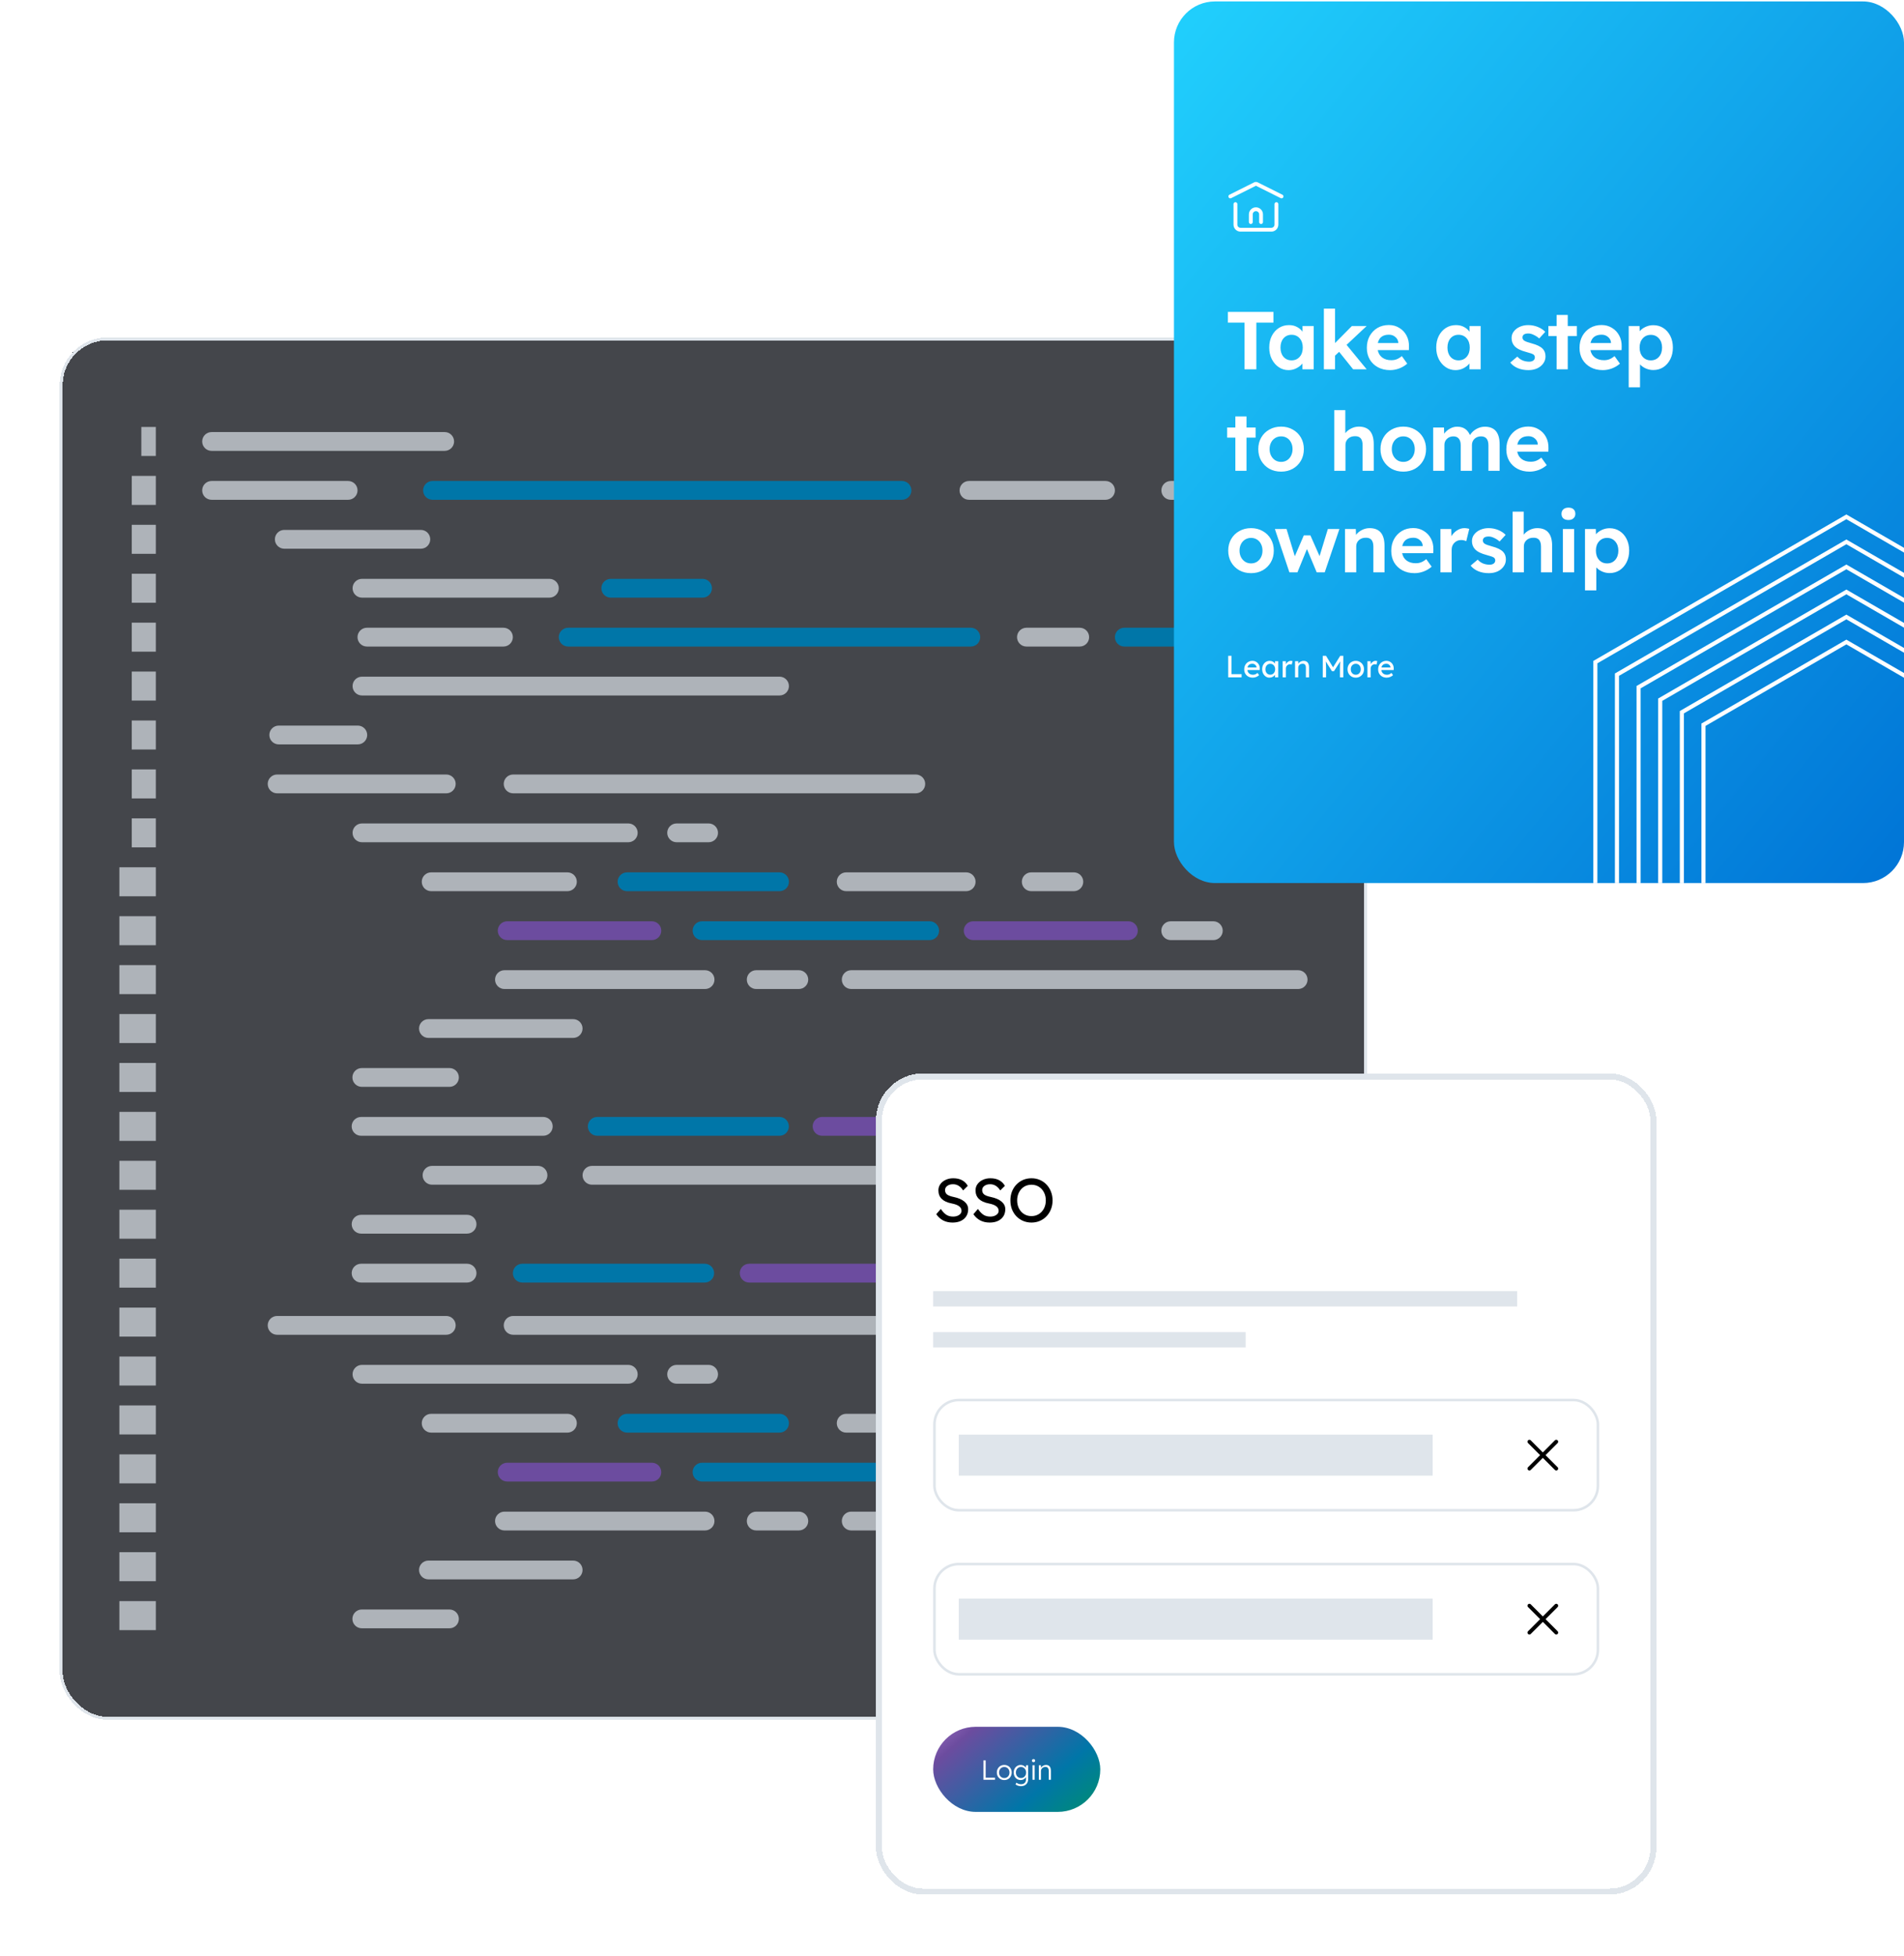
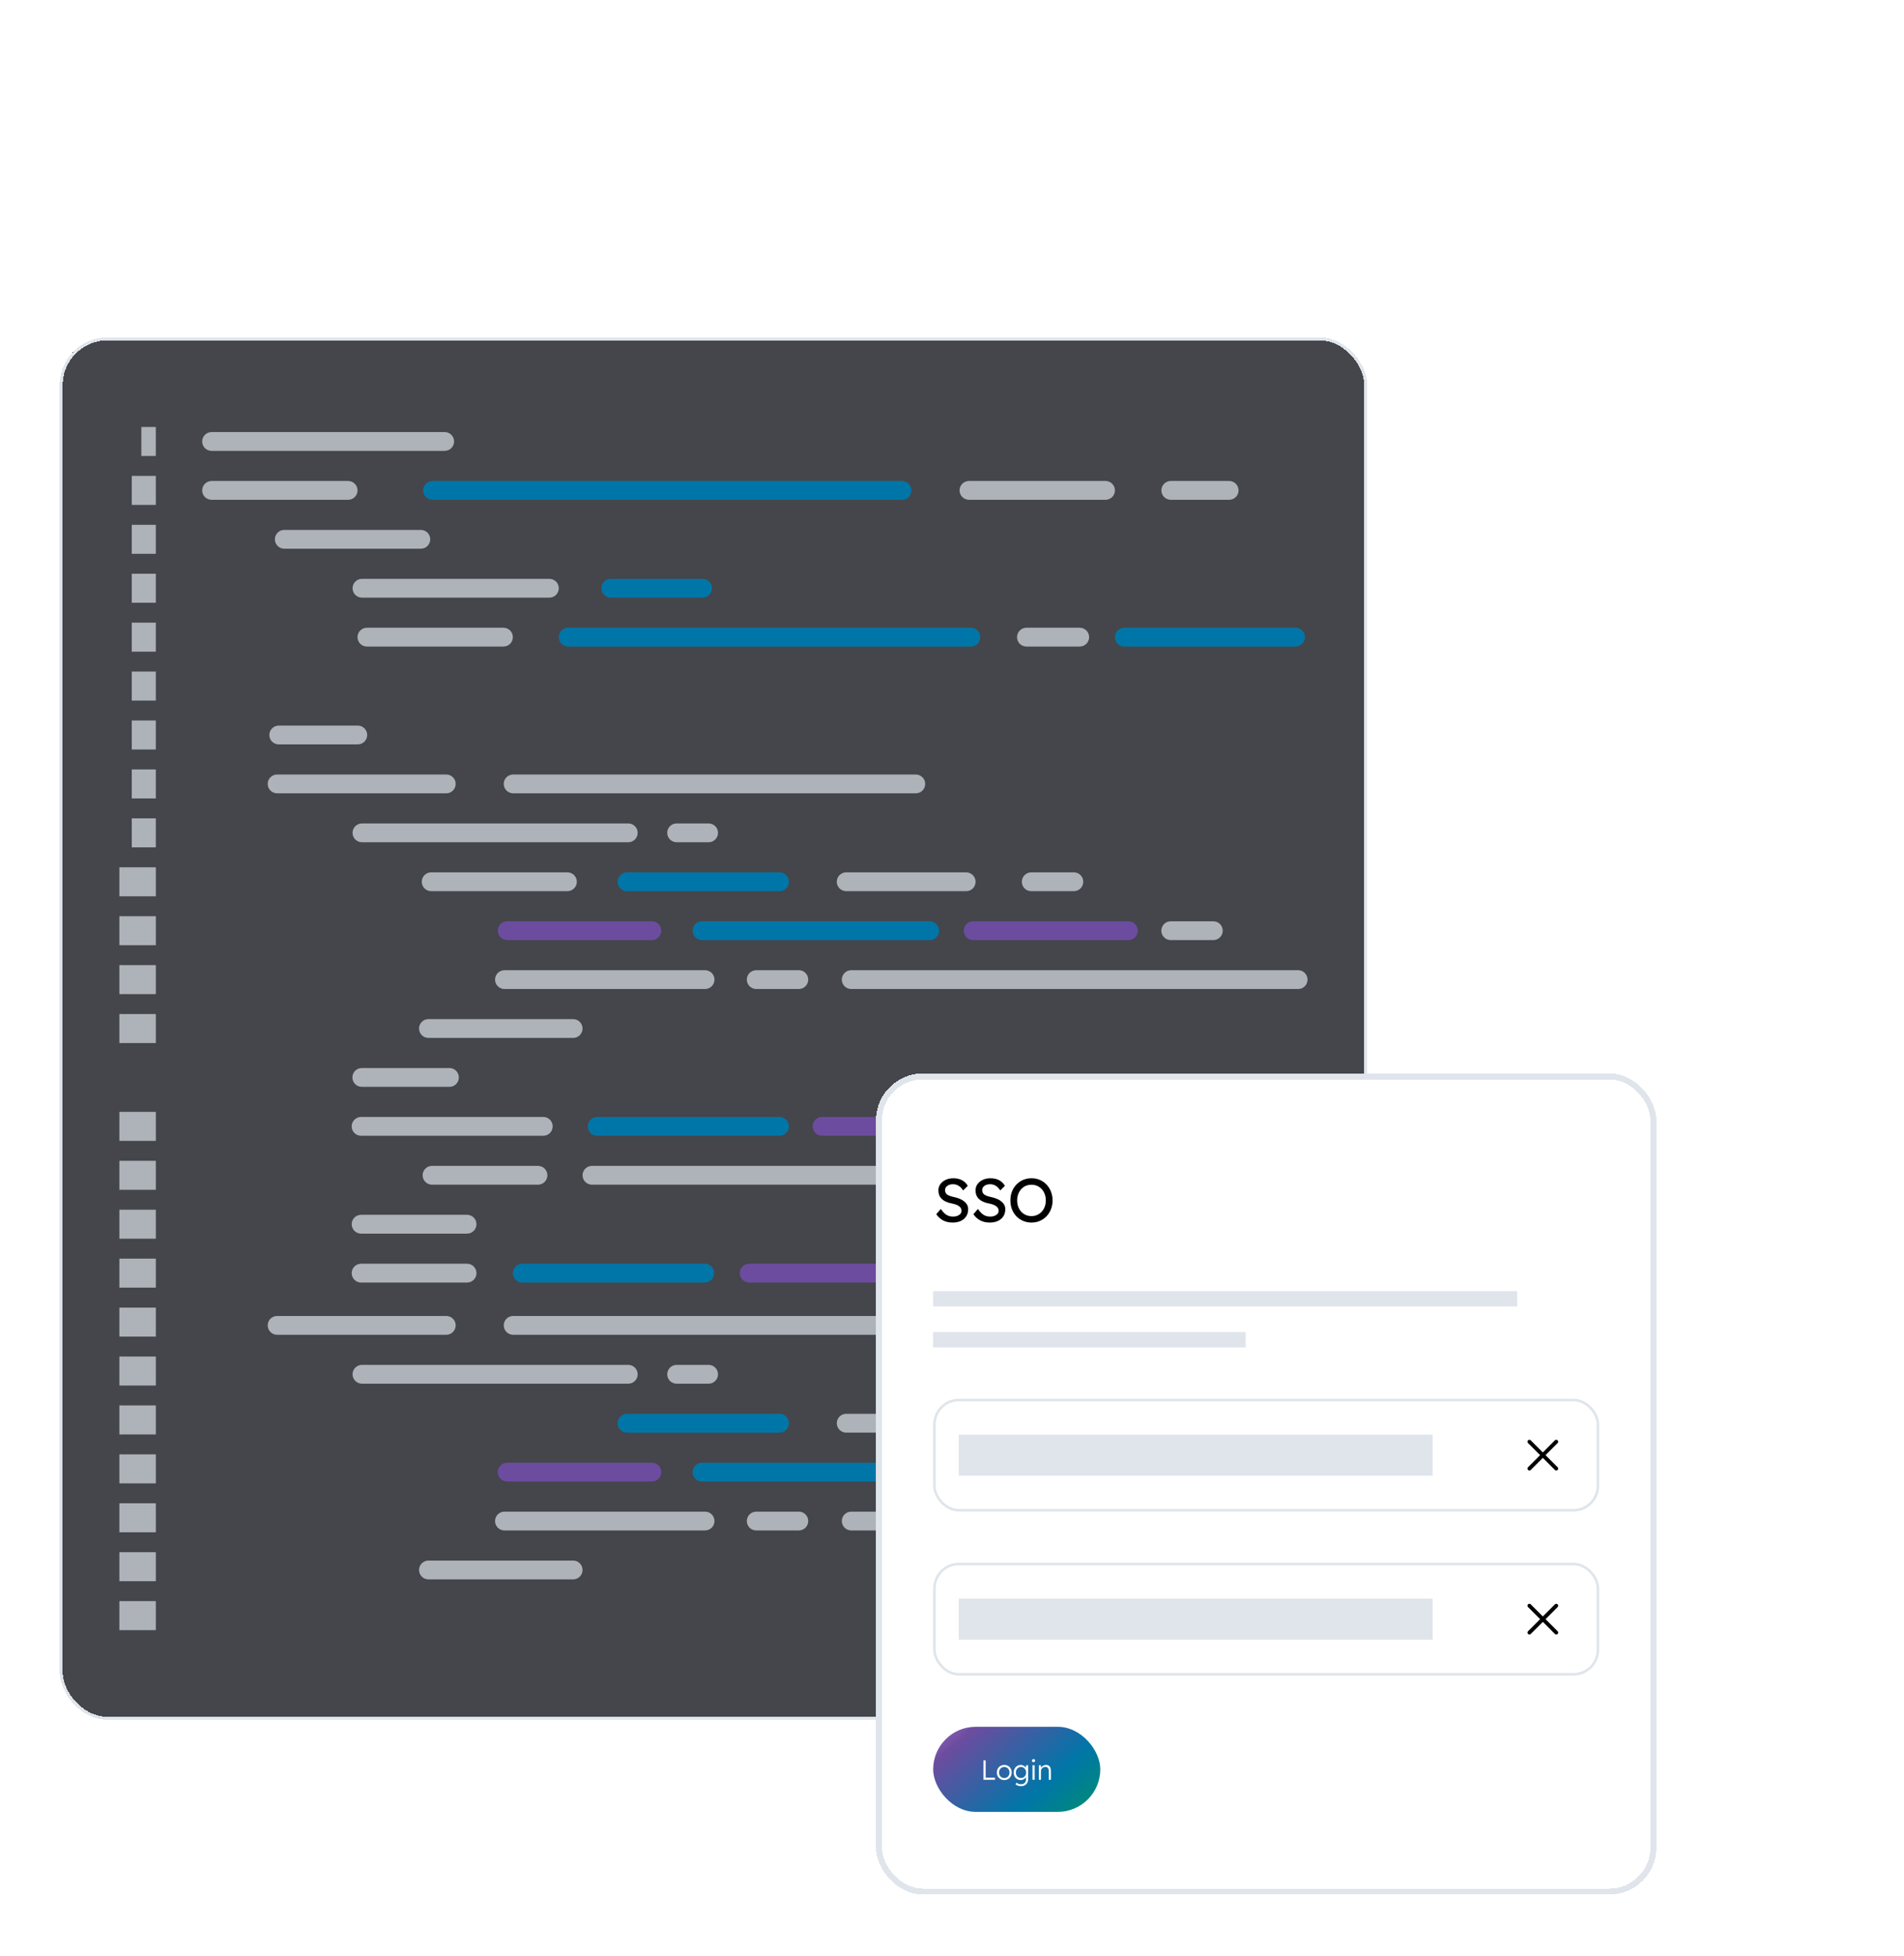
<svg xmlns="http://www.w3.org/2000/svg" width="638" height="655" viewBox="0 0 638 655" fill="none">
  <g filter="url(#filter0_d_1_2886)">
    <rect x="20" y="73" width="438.137" height="462.96" rx="16" fill="#44464B" shape-rendering="crispEdges" />
    <rect x="20.5" y="73.5" width="437.137" height="461.96" rx="15.5" stroke="#DFE5EB" shape-rendering="crispEdges" />
    <g clip-path="url(#clip0_1_2886)">
      <path d="M52.213 103H47.358V112.715H52.213V103Z" fill="#AEB3B9" />
      <path d="M52.214 119.385H44.156V129.1H52.214V119.385Z" fill="#AEB3B9" />
      <path d="M52.214 135.771H44.156V145.486H52.214V135.771Z" fill="#AEB3B9" />
      <path d="M52.214 152.156H44.156V161.871H52.214V152.156Z" fill="#AEB3B9" />
      <path d="M52.214 168.542H44.156V178.257H52.214V168.542Z" fill="#AEB3B9" />
      <path d="M52.214 184.922H44.156V194.637H52.214V184.922Z" fill="#AEB3B9" />
      <path d="M52.214 201.307H44.156V211.022H52.214V201.307Z" fill="#AEB3B9" />
      <path d="M52.214 217.693H44.156V227.408H52.214V217.693Z" fill="#AEB3B9" />
      <path d="M52.214 234.078H44.156V243.793H52.214V234.078Z" fill="#AEB3B9" />
      <path d="M52.219 250.464H40V260.178H52.219V250.464Z" fill="#AEB3B9" />
      <path d="M52.219 266.849H40V276.564H52.219V266.849Z" fill="#AEB3B9" />
      <path d="M52.219 283.235H40V292.949H52.219V283.235Z" fill="#AEB3B9" />
      <path d="M52.219 299.62H40V309.335H52.219V299.62Z" fill="#AEB3B9" />
-       <path d="M52.219 316H40V325.715H52.219V316Z" fill="#AEB3B9" />
      <path d="M52.219 332.386H40V342.101H52.219V332.386Z" fill="#AEB3B9" />
      <path d="M52.219 348.771H40V358.486H52.219V348.771Z" fill="#AEB3B9" />
      <path d="M52.219 365.156H40V374.871H52.219V365.156Z" fill="#AEB3B9" />
      <path d="M52.219 381.542H40V391.257H52.219V381.542Z" fill="#AEB3B9" />
      <path d="M52.219 397.938H40V407.653H52.219V397.938Z" fill="#AEB3B9" />
      <path d="M52.219 414.323H40V424.038H52.219V414.323Z" fill="#AEB3B9" />
      <path d="M52.219 430.709H40V440.424H52.219V430.709Z" fill="#AEB3B9" />
      <path d="M52.219 447.094H40V456.809H52.219V447.094Z" fill="#AEB3B9" />
      <path d="M52.219 463.48H40V473.195H52.219V463.48Z" fill="#AEB3B9" />
      <path d="M52.219 479.865H40V489.58H52.219V479.865Z" fill="#AEB3B9" />
      <path d="M52.219 496.245H40V505.96H52.219V496.245Z" fill="#AEB3B9" />
      <path d="M149.002 111.005H70.897C69.161 111.005 67.747 109.597 67.747 107.855C67.747 106.118 69.155 104.705 70.897 104.705H149.007C150.744 104.705 152.157 106.113 152.157 107.855C152.157 109.591 150.749 111.005 149.007 111.005H149.002Z" fill="#AEB3B9" />
      <path d="M116.649 127.39H70.897C69.161 127.39 67.747 125.982 67.747 124.24C67.747 122.504 69.155 121.09 70.897 121.09H116.655C118.391 121.09 119.805 122.498 119.805 124.24C119.805 125.977 118.396 127.39 116.655 127.39H116.649Z" fill="#AEB3B9" />
      <path d="M184.091 160.161H121.292C119.555 160.161 118.142 158.753 118.142 157.011C118.142 155.275 119.55 153.861 121.292 153.861H184.091C185.828 153.861 187.241 155.269 187.241 157.011C187.241 158.748 185.833 160.161 184.091 160.161Z" fill="#AEB3B9" />
      <path d="M235.413 160.161H204.659C202.922 160.161 201.509 158.753 201.509 157.011C201.509 155.275 202.917 153.861 204.659 153.861H235.413C237.149 153.861 238.563 155.269 238.563 157.011C238.563 158.748 237.154 160.161 235.413 160.161Z" fill="#0076A8" />
      <path d="M119.889 209.312H93.402C91.665 209.312 90.252 207.904 90.252 206.162C90.252 204.426 91.66 203.012 93.402 203.012H119.889C121.625 203.012 123.039 204.42 123.039 206.162C123.039 207.899 121.63 209.312 119.889 209.312Z" fill="#AEB3B9" />
      <path d="M190.132 258.469H144.475C142.739 258.469 141.325 257.06 141.325 255.318C141.325 253.582 142.733 252.168 144.475 252.168H190.132C191.869 252.168 193.282 253.577 193.282 255.318C193.282 257.055 191.874 258.469 190.132 258.469Z" fill="#AEB3B9" />
      <path d="M261.206 258.469H210.112C208.375 258.469 206.962 257.06 206.962 255.318C206.962 253.582 208.37 252.168 210.112 252.168H261.206C262.942 252.168 264.356 253.577 264.356 255.318C264.356 257.055 262.948 258.469 261.206 258.469Z" fill="#0076A8" />
      <path d="M323.752 258.469H283.543C281.806 258.469 280.393 257.06 280.393 255.318C280.393 253.582 281.801 252.168 283.543 252.168H323.752C325.488 252.168 326.902 253.577 326.902 255.318C326.902 257.055 325.494 258.469 323.752 258.469Z" fill="#AEB3B9" />
      <path d="M218.434 274.854H169.945C168.208 274.854 166.795 273.446 166.795 271.704C166.795 269.968 168.203 268.554 169.945 268.554H218.434C220.171 268.554 221.584 269.962 221.584 271.704C221.584 273.44 220.176 274.854 218.434 274.854Z" fill="#6C4C9F" />
      <path d="M192.053 307.62H143.564C141.828 307.62 140.414 306.211 140.414 304.47C140.414 302.733 141.822 301.32 143.564 301.32H192.053C193.79 301.32 195.203 302.728 195.203 304.47C195.203 306.206 193.795 307.62 192.053 307.62Z" fill="#AEB3B9" />
      <path d="M180.275 356.776H144.761C143.025 356.776 141.611 355.368 141.611 353.626C141.611 351.889 143.02 350.476 144.761 350.476H180.275C182.011 350.476 183.425 351.884 183.425 353.626C183.425 355.362 182.016 356.776 180.275 356.776Z" fill="#AEB3B9" />
      <path d="M156.509 373.161H120.996C119.259 373.161 117.846 371.753 117.846 370.011C117.846 368.275 119.254 366.861 120.996 366.861H156.509C158.245 366.861 159.659 368.27 159.659 370.011C159.659 371.748 158.251 373.161 156.509 373.161Z" fill="#AEB3B9" />
      <path d="M156.509 389.547H120.996C119.259 389.547 117.846 388.138 117.846 386.397C117.846 384.66 119.254 383.247 120.996 383.247H156.509C158.245 383.247 159.659 384.655 159.659 386.397C159.659 388.133 158.251 389.547 156.509 389.547Z" fill="#AEB3B9" />
      <path d="M236.143 389.547H175.011C173.275 389.547 171.861 388.138 171.861 386.397C171.861 384.66 173.27 383.247 175.011 383.247H236.143C237.88 383.247 239.293 384.655 239.293 386.397C239.293 388.133 237.885 389.547 236.143 389.547Z" fill="#0076A8" />
      <path d="M295.391 389.547H251.042C249.305 389.547 247.892 388.138 247.892 386.397C247.892 384.66 249.3 383.247 251.042 383.247H295.391C297.127 383.247 298.541 384.655 298.541 386.397C298.541 388.133 297.133 389.547 295.391 389.547Z" fill="#6C4C9F" />
      <path d="M331.407 389.547H318.362C316.625 389.547 315.212 388.138 315.212 386.397C315.212 384.66 316.62 383.247 318.362 383.247H331.407C333.143 383.247 334.557 384.655 334.557 386.397C334.557 388.133 333.149 389.547 331.407 389.547Z" fill="#AEB3B9" />
      <path d="M182.047 340.39H120.99C119.253 340.39 117.84 338.982 117.84 337.24C117.84 335.504 119.248 334.09 120.99 334.09H182.047C183.784 334.09 185.198 335.499 185.198 337.24C185.198 338.977 183.789 340.39 182.047 340.39Z" fill="#AEB3B9" />
      <path d="M434.988 356.776H198.354C196.618 356.776 195.204 355.368 195.204 353.626C195.204 351.889 196.612 350.476 198.354 350.476H434.988C436.724 350.476 438.138 351.884 438.138 353.626C438.138 355.362 436.729 356.776 434.988 356.776Z" fill="#AEB3B9" />
      <path d="M261.185 340.39H200.128C198.391 340.39 196.978 338.982 196.978 337.24C196.978 335.504 198.386 334.09 200.128 334.09H261.185C262.922 334.09 264.335 335.499 264.335 337.24C264.335 338.977 262.927 340.39 261.185 340.39Z" fill="#0076A8" />
      <path d="M325.07 340.39H275.464C273.727 340.39 272.313 338.982 272.313 337.24C272.313 335.504 273.722 334.09 275.464 334.09H325.07C326.806 334.09 328.22 335.499 328.22 337.24C328.22 338.977 326.812 340.39 325.07 340.39Z" fill="#6C4C9F" />
      <path d="M150.606 324.005H121.234C119.498 324.005 118.084 322.597 118.084 320.855C118.084 319.118 119.492 317.705 121.234 317.705H150.606C152.343 317.705 153.756 319.113 153.756 320.855C153.756 322.591 152.348 324.005 150.606 324.005Z" fill="#AEB3B9" />
      <path d="M236.26 291.24H169.035C167.298 291.24 165.885 289.831 165.885 288.089C165.885 286.353 167.293 284.939 169.035 284.939H236.26C237.997 284.939 239.41 286.348 239.41 288.089C239.41 289.826 238.002 291.24 236.26 291.24Z" fill="#AEB3B9" />
      <path d="M311.516 274.854H235.238C233.501 274.854 232.088 273.446 232.088 271.704C232.088 269.968 233.496 268.554 235.238 268.554H311.516C313.253 268.554 314.666 269.962 314.666 271.704C314.666 273.44 313.258 274.854 311.516 274.854Z" fill="#0076A8" />
      <path d="M378.106 274.854H326.096C324.36 274.854 322.946 273.446 322.946 271.704C322.946 269.968 324.355 268.554 326.096 268.554H378.106C379.843 268.554 381.256 269.962 381.256 271.704C381.256 273.44 379.848 274.854 378.106 274.854Z" fill="#6C4C9F" />
      <path d="M411.873 127.39H392.311C390.575 127.39 389.161 125.982 389.161 124.24C389.161 122.504 390.569 121.09 392.311 121.09H411.873C413.61 121.09 415.023 122.498 415.023 124.24C415.023 125.977 413.615 127.39 411.873 127.39Z" fill="#AEB3B9" />
      <path d="M434.124 176.541H376.735C374.999 176.541 373.585 175.133 373.585 173.391C373.585 171.655 374.993 170.241 376.735 170.241H434.124C435.86 170.241 437.274 171.649 437.274 173.391C437.274 175.128 435.866 176.541 434.124 176.541Z" fill="#0076A8" />
      <path d="M361.8 176.541H343.943C342.207 176.541 340.793 175.133 340.793 173.391C340.793 171.655 342.201 170.241 343.943 170.241H361.8C363.537 170.241 364.95 171.649 364.95 173.391C364.95 175.128 363.542 176.541 361.8 176.541Z" fill="#AEB3B9" />
      <path d="M237.446 242.083H226.73C224.994 242.083 223.58 240.675 223.58 238.933C223.58 237.197 224.988 235.783 226.73 235.783H237.446C239.182 235.783 240.596 237.191 240.596 238.933C240.596 240.669 239.187 242.083 237.446 242.083Z" fill="#AEB3B9" />
      <path d="M359.831 258.469H345.552C343.816 258.469 342.402 257.06 342.402 255.318C342.402 253.582 343.811 252.168 345.552 252.168H359.831C361.567 252.168 362.981 253.577 362.981 255.318C362.981 257.055 361.573 258.469 359.831 258.469Z" fill="#AEB3B9" />
      <path d="M406.568 274.854H392.29C390.553 274.854 389.14 273.446 389.14 271.704C389.14 269.968 390.548 268.554 392.29 268.554H406.568C408.305 268.554 409.718 269.962 409.718 271.704C409.718 273.44 408.31 274.854 406.568 274.854Z" fill="#AEB3B9" />
      <path d="M267.675 291.24H253.397C251.661 291.24 250.247 289.831 250.247 288.089C250.247 286.353 251.655 284.939 253.397 284.939H267.675C269.412 284.939 270.825 286.348 270.825 288.089C270.825 289.826 269.417 291.24 267.675 291.24Z" fill="#AEB3B9" />
      <path d="M355.601 340.39H341.323C339.586 340.39 338.173 338.982 338.173 337.24C338.173 335.504 339.581 334.09 341.323 334.09H355.601C357.338 334.09 358.751 335.499 358.751 337.24C358.751 338.977 357.343 340.39 355.601 340.39Z" fill="#AEB3B9" />
      <path d="M370.441 127.39H324.683C322.947 127.39 321.533 125.982 321.533 124.24C321.533 122.504 322.941 121.09 324.683 121.09H370.441C372.177 121.09 373.591 122.498 373.591 124.24C373.591 125.977 372.182 127.39 370.441 127.39Z" fill="#AEB3B9" />
      <path d="M141.018 143.776H95.26C93.524 143.776 92.11 142.367 92.11 140.626C92.11 138.889 93.519 137.476 95.26 137.476H141.018C142.754 137.476 144.168 138.884 144.168 140.626C144.168 142.362 142.76 143.776 141.018 143.776Z" fill="#AEB3B9" />
      <path d="M168.701 176.541H122.944C121.207 176.541 119.794 175.133 119.794 173.391C119.794 171.655 121.202 170.241 122.944 170.241H168.701C170.438 170.241 171.851 171.649 171.851 173.391C171.851 175.128 170.443 176.541 168.701 176.541Z" fill="#AEB3B9" />
      <path d="M302.241 127.39H144.93C143.194 127.39 141.78 125.982 141.78 124.24C141.78 122.504 143.189 121.09 144.93 121.09H302.241C303.978 121.09 305.391 122.498 305.391 124.24C305.391 125.977 303.983 127.39 302.241 127.39Z" fill="#0076A8" />
      <path d="M325.308 176.541H190.386C188.65 176.541 187.236 175.133 187.236 173.391C187.236 171.655 188.645 170.241 190.386 170.241H325.308C327.045 170.241 328.458 171.649 328.458 173.391C328.458 175.128 327.05 176.541 325.308 176.541Z" fill="#0076A8" />
      <path d="M149.542 225.698H92.857C91.121 225.698 89.707 224.289 89.707 222.547C89.707 220.811 91.115 219.397 92.857 219.397H149.542C151.278 219.397 152.692 220.806 152.692 222.547C152.692 224.284 151.283 225.698 149.542 225.698Z" fill="#AEB3B9" />
      <path d="M210.525 242.083H121.287C119.55 242.083 118.137 240.675 118.137 238.933C118.137 237.197 119.545 235.783 121.287 235.783H210.525C212.262 235.783 213.675 237.191 213.675 238.933C213.675 240.669 212.267 242.083 210.525 242.083Z" fill="#AEB3B9" />
      <path d="M306.869 225.698H171.947C170.21 225.698 168.797 224.289 168.797 222.547C168.797 220.811 170.205 219.397 171.947 219.397H306.869C308.605 219.397 310.019 220.806 310.019 222.547C310.019 224.284 308.611 225.698 306.869 225.698Z" fill="#AEB3B9" />
      <path d="M434.987 291.24H285.231C283.495 291.24 282.081 289.831 282.081 288.089C282.081 286.353 283.489 284.939 285.231 284.939H434.987C436.724 284.939 438.137 286.348 438.137 288.089C438.137 289.826 436.729 291.24 434.987 291.24Z" fill="#AEB3B9" />
-       <path d="M261.206 192.927H121.287C119.55 192.927 118.137 191.519 118.137 189.777C118.137 188.04 119.545 186.627 121.287 186.627H261.206C262.943 186.627 264.356 188.035 264.356 189.777C264.356 191.513 262.948 192.927 261.206 192.927Z" fill="#AEB3B9" />
-       <path d="M190.132 439.81H144.475C142.739 439.81 141.325 438.401 141.325 436.66C141.325 434.923 142.733 433.51 144.475 433.51H190.132C191.869 433.51 193.282 434.918 193.282 436.66C193.282 438.396 191.874 439.81 190.132 439.81Z" fill="#AEB3B9" />
      <path d="M261.206 439.81H210.112C208.375 439.81 206.962 438.401 206.962 436.66C206.962 434.923 208.37 433.51 210.112 433.51H261.206C262.942 433.51 264.356 434.918 264.356 436.66C264.356 438.396 262.948 439.81 261.206 439.81Z" fill="#0076A8" />
      <path d="M323.752 439.81H283.543C281.806 439.81 280.393 438.401 280.393 436.66C280.393 434.923 281.801 433.51 283.543 433.51H323.752C325.488 433.51 326.902 434.918 326.902 436.66C326.902 438.396 325.494 439.81 323.752 439.81Z" fill="#AEB3B9" />
      <path d="M218.434 456.195H169.945C168.208 456.195 166.795 454.787 166.795 453.045C166.795 451.309 168.203 449.895 169.945 449.895H218.434C220.171 449.895 221.584 451.303 221.584 453.045C221.584 454.782 220.176 456.195 218.434 456.195Z" fill="#6C4C9F" />
      <path d="M192.053 488.961H143.564C141.828 488.961 140.414 487.552 140.414 485.811C140.414 484.074 141.822 482.661 143.564 482.661H192.053C193.79 482.661 195.203 484.069 195.203 485.811C195.203 487.547 193.795 488.961 192.053 488.961Z" fill="#AEB3B9" />
-       <path d="M150.606 505.346H121.234C119.498 505.346 118.084 503.938 118.084 502.196C118.084 500.459 119.492 499.046 121.234 499.046H150.606C152.343 499.046 153.756 500.454 153.756 502.196C153.756 503.932 152.348 505.346 150.606 505.346Z" fill="#AEB3B9" />
      <path d="M236.26 472.575H169.035C167.298 472.575 165.885 471.167 165.885 469.425C165.885 467.689 167.293 466.275 169.035 466.275H236.26C237.997 466.275 239.41 467.683 239.41 469.425C239.41 471.162 238.002 472.575 236.26 472.575Z" fill="#AEB3B9" />
      <path d="M311.516 456.195H235.238C233.501 456.195 232.088 454.787 232.088 453.045C232.088 451.309 233.496 449.895 235.238 449.895H311.516C313.253 449.895 314.666 451.303 314.666 453.045C314.666 454.782 313.258 456.195 311.516 456.195Z" fill="#0076A8" />
      <path d="M378.106 456.195H326.096C324.36 456.195 322.946 454.787 322.946 453.045C322.946 451.309 324.355 449.895 326.096 449.895H378.106C379.843 449.895 381.256 451.303 381.256 453.045C381.256 454.782 379.848 456.195 378.106 456.195Z" fill="#6C4C9F" />
      <path d="M237.446 423.424H226.73C224.994 423.424 223.58 422.016 223.58 420.274C223.58 418.538 224.988 417.124 226.73 417.124H237.446C239.182 417.124 240.596 418.532 240.596 420.274C240.596 422.011 239.187 423.424 237.446 423.424Z" fill="#AEB3B9" />
      <path d="M359.831 439.81H345.552C343.816 439.81 342.402 438.401 342.402 436.66C342.402 434.923 343.811 433.51 345.552 433.51H359.831C361.567 433.51 362.981 434.918 362.981 436.66C362.981 438.396 361.573 439.81 359.831 439.81Z" fill="#AEB3B9" />
      <path d="M406.568 456.195H392.29C390.553 456.195 389.14 454.787 389.14 453.045C389.14 451.309 390.548 449.895 392.29 449.895H406.568C408.305 449.895 409.718 451.303 409.718 453.045C409.718 454.782 408.31 456.195 406.568 456.195Z" fill="#AEB3B9" />
      <path d="M267.675 472.575H253.397C251.661 472.575 250.247 471.167 250.247 469.425C250.247 467.689 251.655 466.275 253.397 466.275H267.675C269.412 466.275 270.825 467.683 270.825 469.425C270.825 471.162 269.417 472.575 267.675 472.575Z" fill="#AEB3B9" />
      <path d="M149.542 407.039H92.857C91.121 407.039 89.707 405.63 89.707 403.889C89.707 402.152 91.115 400.739 92.857 400.739H149.542C151.278 400.739 152.692 402.147 152.692 403.889C152.692 405.625 151.283 407.039 149.542 407.039Z" fill="#AEB3B9" />
      <path d="M210.525 423.424H121.287C119.55 423.424 118.137 422.016 118.137 420.274C118.137 418.538 119.545 417.124 121.287 417.124H210.525C212.262 417.124 213.675 418.532 213.675 420.274C213.675 422.011 212.267 423.424 210.525 423.424Z" fill="#AEB3B9" />
      <path d="M306.869 407.039H171.947C170.21 407.039 168.797 405.63 168.797 403.889C168.797 402.152 170.205 400.739 171.947 400.739H306.869C308.605 400.739 310.019 402.147 310.019 403.889C310.019 405.625 308.611 407.039 306.869 407.039Z" fill="#AEB3B9" />
      <path d="M434.987 472.575H285.231C283.495 472.575 282.081 471.167 282.081 469.425C282.081 467.689 283.489 466.275 285.231 466.275H434.987C436.724 466.275 438.137 467.683 438.137 469.425C438.137 471.162 436.729 472.575 434.987 472.575Z" fill="#AEB3B9" />
    </g>
  </g>
  <g filter="url(#filter1_d_1_2886)">
    <rect x="295.525" y="321.5" width="257.5" height="271.017" rx="13.733" fill="white" shape-rendering="crispEdges" />
    <rect x="294.525" y="320.5" width="259.5" height="273.017" rx="14.733" stroke="#DFE5EB" stroke-width="2" shape-rendering="crispEdges" />
    <path d="M319.161 369.456C316.826 369.456 315.013 368.522 313.722 366.654L315.247 364.903C315.92 365.864 316.565 366.53 317.183 366.901C317.801 367.272 318.536 367.457 319.387 367.457C320.17 367.457 320.829 367.279 321.365 366.922C321.914 366.565 322.189 366.105 322.189 365.542C322.189 364.91 321.921 364.395 321.386 363.997C320.85 363.585 320.005 363.269 318.852 363.049C315.913 362.472 314.443 361.01 314.443 358.661C314.443 357.878 314.663 357.185 315.103 356.581C315.542 355.976 316.133 355.502 316.874 355.159C317.63 354.802 318.474 354.624 319.408 354.624C321.674 354.624 323.301 355.468 324.29 357.157L322.725 358.702C322.313 358.029 321.818 357.514 321.241 357.157C320.678 356.8 320.047 356.622 319.346 356.622C318.55 356.622 317.904 356.807 317.41 357.178C316.915 357.535 316.668 358.009 316.668 358.599C316.668 359.19 316.888 359.671 317.327 360.041C317.781 360.398 318.55 360.687 319.635 360.907C321.145 361.222 322.319 361.731 323.157 362.431C323.995 363.131 324.414 363.976 324.414 364.965C324.414 366.338 323.94 367.43 322.992 368.24C322.059 369.05 320.781 369.456 319.161 369.456ZM331.604 369.456C329.269 369.456 327.456 368.522 326.165 366.654L327.69 364.903C328.363 365.864 329.008 366.53 329.626 366.901C330.244 367.272 330.979 367.457 331.83 367.457C332.613 367.457 333.272 367.279 333.808 366.922C334.357 366.565 334.632 366.105 334.632 365.542C334.632 364.91 334.364 364.395 333.828 363.997C333.293 363.585 332.448 363.269 331.295 363.049C328.356 362.472 326.886 361.01 326.886 358.661C326.886 357.878 327.106 357.185 327.545 356.581C327.985 355.976 328.575 355.502 329.317 355.159C330.072 354.802 330.917 354.624 331.851 354.624C334.117 354.624 335.744 355.468 336.733 357.157L335.167 358.702C334.755 358.029 334.261 357.514 333.684 357.157C333.121 356.8 332.489 356.622 331.789 356.622C330.993 356.622 330.347 356.807 329.853 357.178C329.358 357.535 329.111 358.009 329.111 358.599C329.111 359.19 329.331 359.671 329.77 360.041C330.223 360.398 330.993 360.687 332.077 360.907C333.588 361.222 334.762 361.731 335.6 362.431C336.438 363.131 336.857 363.976 336.857 364.965C336.857 366.338 336.383 367.43 335.435 368.24C334.501 369.05 333.224 369.456 331.604 369.456ZM345.633 369.456C344.616 369.456 343.676 369.27 342.811 368.899C341.959 368.529 341.211 368.014 340.565 367.354C339.933 366.681 339.439 365.899 339.082 365.006C338.739 364.1 338.567 363.111 338.567 362.04C338.567 360.968 338.739 359.986 339.082 359.094C339.439 358.187 339.933 357.405 340.565 356.745C341.211 356.072 341.959 355.551 342.811 355.18C343.676 354.809 344.616 354.624 345.633 354.624C346.649 354.624 347.583 354.809 348.434 355.18C349.3 355.551 350.048 356.072 350.68 356.745C351.325 357.418 351.82 358.208 352.163 359.114C352.52 360.007 352.699 360.982 352.699 362.04C352.699 363.097 352.52 364.079 352.163 364.985C351.82 365.878 351.325 366.661 350.68 367.334C350.048 368.007 349.3 368.529 348.434 368.899C347.583 369.27 346.649 369.456 345.633 369.456ZM345.633 367.293C346.553 367.293 347.377 367.066 348.105 366.613C348.833 366.16 349.403 365.535 349.815 364.738C350.227 363.942 350.433 363.042 350.433 362.04C350.433 361.037 350.227 360.137 349.815 359.341C349.403 358.544 348.833 357.92 348.105 357.466C347.377 357.013 346.553 356.787 345.633 356.787C344.699 356.787 343.868 357.013 343.14 357.466C342.426 357.92 341.863 358.544 341.451 359.341C341.039 360.124 340.833 361.023 340.833 362.04C340.833 363.056 341.039 363.962 341.451 364.759C341.863 365.542 342.426 366.16 343.14 366.613C343.868 367.066 344.699 367.293 345.633 367.293Z" fill="black" />
    <rect x="312.692" y="392.416" width="195.7" height="5.15" fill="#DFE5EB" />
    <rect x="312.692" y="406.15" width="104.717" height="5.15" fill="#DFE5EB" />
    <rect x="313.122" y="428.895" width="222.308" height="36.908" rx="8.154" fill="white" />
    <rect x="313.122" y="428.895" width="222.308" height="36.908" rx="8.154" stroke="#DFE5EB" stroke-width="0.858" />
    <rect x="321.275" y="440.483" width="158.792" height="13.733" fill="#DFE5EB" />
    <g clip-path="url(#clip1_1_2886)">
      <path d="M512.477 451.849L516.976 447.35M516.976 447.35L521.476 442.85M516.976 447.35L512.477 442.85M516.976 447.35L521.476 451.849" stroke="black" stroke-width="1.288" stroke-linecap="round" stroke-linejoin="round" />
    </g>
    <rect x="313.122" y="483.829" width="222.308" height="36.908" rx="8.154" fill="white" />
    <rect x="313.122" y="483.829" width="222.308" height="36.908" rx="8.154" stroke="#DFE5EB" stroke-width="0.858" />
    <rect x="321.275" y="495.416" width="158.792" height="13.733" fill="#DFE5EB" />
    <g clip-path="url(#clip2_1_2886)">
      <path d="M512.477 506.783L516.976 502.283M516.976 502.283L521.476 497.783M516.976 502.283L512.477 497.783M516.976 502.283L521.476 506.783" stroke="black" stroke-width="1.288" stroke-linecap="round" stroke-linejoin="round" />
    </g>
    <rect x="312.692" y="538.333" width="55.996" height="28.498" rx="14.249" fill="url(#paint0_linear_1_2886)" />
    <path d="M329.548 556.082V549.573H330.283V555.366H333.407V556.082H329.548ZM336.52 556.175C336.043 556.175 335.615 556.066 335.237 555.849C334.865 555.626 334.571 555.325 334.354 554.947C334.137 554.563 334.028 554.126 334.028 553.636C334.028 553.153 334.137 552.722 334.354 552.344C334.571 551.959 334.865 551.659 335.237 551.442C335.615 551.225 336.043 551.116 336.52 551.116C336.998 551.116 337.422 551.225 337.794 551.442C338.173 551.659 338.467 551.959 338.678 552.344C338.895 552.722 339.003 553.153 339.003 553.636C339.003 554.126 338.895 554.563 338.678 554.947C338.467 555.325 338.173 555.626 337.794 555.849C337.422 556.066 336.998 556.175 336.52 556.175ZM336.52 555.505C336.861 555.505 337.162 555.425 337.422 555.263C337.689 555.102 337.897 554.882 338.045 554.603C338.194 554.318 338.269 553.996 338.269 553.636C338.269 553.277 338.194 552.96 338.045 552.688C337.897 552.409 337.689 552.189 337.422 552.028C337.162 551.866 336.861 551.786 336.52 551.786C336.18 551.786 335.876 551.866 335.609 552.028C335.343 552.189 335.135 552.409 334.986 552.688C334.837 552.967 334.763 553.283 334.763 553.636C334.763 553.996 334.837 554.318 334.986 554.603C335.135 554.882 335.343 555.102 335.609 555.263C335.876 555.425 336.18 555.505 336.52 555.505ZM342.113 558.221C341.753 558.221 341.412 558.165 341.09 558.053C340.774 557.942 340.507 557.802 340.29 557.635L340.579 557.04C340.765 557.188 340.991 557.312 341.257 557.412C341.53 557.511 341.822 557.56 342.132 557.56C342.658 557.56 343.071 557.412 343.368 557.114C343.666 556.823 343.815 556.389 343.815 555.812V555.171C343.666 555.449 343.427 555.688 343.099 555.887C342.776 556.079 342.423 556.175 342.039 556.175C341.586 556.175 341.18 556.066 340.82 555.849C340.467 555.632 340.188 555.335 339.984 554.957C339.779 554.572 339.677 554.135 339.677 553.646C339.677 553.162 339.779 552.731 339.984 552.353C340.194 551.969 340.476 551.668 340.83 551.451C341.189 551.228 341.589 551.116 342.029 551.116C342.401 551.116 342.745 551.206 343.061 551.386C343.384 551.566 343.629 551.783 343.796 552.037L343.815 551.219H344.521V555.784C344.521 556.559 344.301 557.157 343.861 557.579C343.421 558.007 342.838 558.221 342.113 558.221ZM342.122 555.496C342.451 555.496 342.742 555.418 342.996 555.263C343.257 555.102 343.461 554.882 343.61 554.603C343.759 554.324 343.833 554.005 343.833 553.646C343.833 553.286 343.759 552.967 343.61 552.688C343.461 552.409 343.257 552.189 342.996 552.028C342.742 551.866 342.451 551.786 342.122 551.786C341.788 551.786 341.49 551.866 341.23 552.028C340.975 552.189 340.774 552.409 340.625 552.688C340.483 552.967 340.411 553.286 340.411 553.646C340.411 553.999 340.483 554.318 340.625 554.603C340.774 554.882 340.975 555.102 341.23 555.263C341.49 555.418 341.788 555.496 342.122 555.496ZM346.324 550.177C346.151 550.177 346.017 550.134 345.924 550.047C345.831 549.954 345.785 549.827 345.785 549.666C345.785 549.511 345.831 549.387 345.924 549.294C346.017 549.201 346.151 549.154 346.324 549.154C346.492 549.154 346.622 549.201 346.715 549.294C346.808 549.38 346.854 549.504 346.854 549.666C346.854 549.821 346.808 549.945 346.715 550.038C346.622 550.131 346.492 550.177 346.324 550.177ZM345.971 556.082V551.219H346.687V556.082H345.971ZM348.103 556.082V551.219H348.8L348.819 552.046C348.967 551.786 349.197 551.566 349.507 551.386C349.823 551.206 350.155 551.116 350.502 551.116C351.041 551.116 351.447 551.284 351.72 551.618C351.999 551.947 352.138 552.449 352.138 553.125V556.082H351.422V553.171C351.422 552.223 351.041 551.758 350.279 551.776C349.993 551.776 349.739 551.838 349.516 551.962C349.299 552.086 349.126 552.251 348.995 552.455C348.871 552.66 348.809 552.883 348.809 553.125V556.082H348.103Z" fill="white" />
  </g>
  <g clip-path="url(#clip3_1_2886)">
    <rect x="393.375" y="0.483" width="244.625" height="295.267" rx="13.733" fill="url(#paint1_linear_1_2886)" />
    <path d="M419.125 74.37V71.795C419.125 71.34 419.306 70.903 419.628 70.582C419.95 70.26 420.387 70.079 420.842 70.079C421.297 70.079 421.734 70.26 422.056 70.582C422.378 70.903 422.559 71.34 422.559 71.795V74.37M412.259 65.787L420.612 61.61C420.684 61.575 420.762 61.556 420.842 61.556C420.922 61.556 421.001 61.575 421.072 61.61L429.425 65.787" stroke="white" stroke-width="1.288" stroke-linecap="round" stroke-linejoin="round" />
    <path d="M427.709 68.362V75.229C427.709 75.684 427.528 76.121 427.206 76.443C426.884 76.764 426.448 76.945 425.992 76.945H415.692C415.237 76.945 414.8 76.764 414.478 76.443C414.156 76.121 413.976 75.684 413.976 75.229V68.362" stroke="white" stroke-width="1.288" stroke-linecap="round" stroke-linejoin="round" />
    <path d="M417.024 123.687V108.058H411.448V104.46H426.72V108.058H420.979V123.687H417.024ZM431.759 123.962C430.55 123.962 429.461 123.632 428.49 122.973C427.52 122.314 426.742 121.416 426.156 120.281C425.588 119.146 425.304 117.855 425.304 116.408C425.304 114.925 425.588 113.625 426.156 112.508C426.742 111.373 427.529 110.485 428.518 109.844C429.525 109.203 430.66 108.882 431.924 108.882C432.949 108.882 433.846 109.093 434.615 109.514C435.385 109.917 435.998 110.448 436.456 111.107V109.185H440.191V123.687H436.428V121.737C435.916 122.378 435.247 122.909 434.423 123.33C433.617 123.751 432.729 123.962 431.759 123.962ZM432.775 120.693C433.892 120.693 434.799 120.299 435.494 119.512C436.19 118.725 436.538 117.69 436.538 116.408C436.538 115.127 436.19 114.092 435.494 113.305C434.799 112.517 433.892 112.124 432.775 112.124C431.677 112.124 430.779 112.517 430.083 113.305C429.406 114.092 429.067 115.127 429.067 116.408C429.067 117.69 429.406 118.725 430.083 119.512C430.779 120.299 431.677 120.693 432.775 120.693ZM443.609 123.687V103.362H447.345V114.898L453.003 109.185H457.947L451.217 115.502L457.947 123.687H453.415L448.718 117.837L447.345 119.128V123.687H443.609ZM465.804 123.962C464.248 123.962 462.884 123.641 461.712 123C460.54 122.359 459.624 121.481 458.965 120.364C458.324 119.247 458.004 117.965 458.004 116.518C458.004 115.017 458.315 113.698 458.938 112.563C459.579 111.409 460.448 110.503 461.547 109.844C462.664 109.185 463.946 108.855 465.392 108.855C466.692 108.855 467.855 109.175 468.881 109.816C469.924 110.439 470.73 111.29 471.298 112.371C471.884 113.451 472.158 114.687 472.122 116.079L472.094 117.26H461.657C461.858 118.304 462.353 119.128 463.14 119.732C463.946 120.336 464.962 120.638 466.189 120.638C466.848 120.638 467.443 120.538 467.974 120.336C468.523 120.135 469.109 119.778 469.732 119.265L471.545 121.792C470.757 122.488 469.851 123.028 468.826 123.412C467.819 123.779 466.811 123.962 465.804 123.962ZM465.42 112.096C463.351 112.096 462.105 113.03 461.684 114.898H468.551V114.788C468.496 114 468.166 113.36 467.562 112.865C466.976 112.352 466.262 112.096 465.42 112.096ZM487.714 123.962C486.505 123.962 485.416 123.632 484.445 122.973C483.475 122.314 482.696 121.416 482.11 120.281C481.543 119.146 481.259 117.855 481.259 116.408C481.259 114.925 481.543 113.625 482.11 112.508C482.696 111.373 483.484 110.485 484.473 109.844C485.48 109.203 486.615 108.882 487.878 108.882C488.904 108.882 489.801 109.093 490.57 109.514C491.339 109.917 491.953 110.448 492.41 111.107V109.185H496.146V123.687H492.383V121.737C491.87 122.378 491.202 122.909 490.378 123.33C489.572 123.751 488.684 123.962 487.714 123.962ZM488.73 120.693C489.847 120.693 490.753 120.299 491.449 119.512C492.145 118.725 492.493 117.69 492.493 116.408C492.493 115.127 492.145 114.092 491.449 113.305C490.753 112.517 489.847 112.124 488.73 112.124C487.631 112.124 486.734 112.517 486.038 113.305C485.361 114.092 485.022 115.127 485.022 116.408C485.022 117.69 485.361 118.725 486.038 119.512C486.734 120.299 487.631 120.693 488.73 120.693ZM512.164 123.962C510.827 123.962 509.637 123.742 508.593 123.302C507.549 122.863 506.707 122.24 506.066 121.435L508.428 119.43C508.978 120.034 509.6 120.473 510.296 120.748C510.992 121.004 511.697 121.133 512.411 121.133C512.979 121.133 513.436 121.004 513.784 120.748C514.132 120.492 514.306 120.135 514.306 119.677C514.306 119.274 514.141 118.954 513.812 118.716C513.482 118.496 512.695 118.221 511.45 117.892C509.6 117.415 508.291 116.765 507.522 115.941C506.844 115.209 506.506 114.303 506.506 113.222C506.506 112.362 506.762 111.611 507.275 110.97C507.787 110.311 508.465 109.798 509.307 109.432C510.15 109.066 511.065 108.882 512.054 108.882C513.189 108.882 514.26 109.084 515.267 109.487C516.275 109.89 517.117 110.439 517.794 111.135L515.762 113.36C515.249 112.883 514.654 112.49 513.977 112.178C513.317 111.849 512.704 111.684 512.136 111.684C510.818 111.684 510.159 112.142 510.159 113.057C510.177 113.497 510.378 113.845 510.763 114.101C511.129 114.357 511.962 114.66 513.262 115.008C515.002 115.465 516.229 116.07 516.943 116.82C517.566 117.461 517.877 118.313 517.877 119.375C517.877 120.254 517.62 121.041 517.108 121.737C516.613 122.433 515.936 122.982 515.075 123.385C514.215 123.769 513.244 123.962 512.164 123.962ZM521.593 123.687V112.563H518.846V109.185H521.593V105.477H525.328V109.185H528.377V112.563H525.328V123.687H521.593ZM537.076 123.962C535.52 123.962 534.155 123.641 532.983 123C531.812 122.359 530.896 121.481 530.237 120.364C529.596 119.247 529.275 117.965 529.275 116.518C529.275 115.017 529.587 113.698 530.209 112.563C530.85 111.409 531.72 110.503 532.819 109.844C533.936 109.185 535.217 108.855 536.664 108.855C537.964 108.855 539.127 109.175 540.152 109.816C541.196 110.439 542.002 111.29 542.569 112.371C543.155 113.451 543.43 114.687 543.393 116.079L543.366 117.26H532.929C533.13 118.304 533.624 119.128 534.412 119.732C535.217 120.336 536.234 120.638 537.461 120.638C538.12 120.638 538.715 120.538 539.246 120.336C539.795 120.135 540.381 119.778 541.004 119.265L542.817 121.792C542.029 122.488 541.123 123.028 540.097 123.412C539.09 123.779 538.083 123.962 537.076 123.962ZM536.691 112.096C534.622 112.096 533.377 113.03 532.956 114.898H539.823V114.788C539.768 114 539.438 113.36 538.834 112.865C538.248 112.352 537.534 112.096 536.691 112.096ZM545.754 129.73V109.185H549.379L549.434 110.942C549.91 110.357 550.56 109.871 551.384 109.487C552.208 109.102 553.078 108.91 553.994 108.91C555.257 108.91 556.383 109.23 557.372 109.871C558.361 110.512 559.139 111.4 559.707 112.536C560.274 113.671 560.558 114.962 560.558 116.408C560.558 117.855 560.274 119.146 559.707 120.281C559.139 121.416 558.361 122.314 557.372 122.973C556.383 123.614 555.257 123.934 553.994 123.934C553.133 123.934 552.3 123.76 551.494 123.412C550.689 123.046 550.039 122.588 549.544 122.039V129.73H545.754ZM553.17 120.693C554.287 120.693 555.193 120.299 555.889 119.512C556.585 118.706 556.933 117.672 556.933 116.408C556.933 115.163 556.585 114.147 555.889 113.36C555.193 112.554 554.287 112.151 553.17 112.151C552.053 112.151 551.146 112.545 550.451 113.332C549.755 114.119 549.407 115.145 549.407 116.408C549.407 117.672 549.755 118.706 550.451 119.512C551.146 120.299 552.053 120.693 553.17 120.693ZM413.948 157.687V146.563H411.201V143.185H413.948V139.477H417.683V143.185H420.732V146.563H417.683V157.687H413.948ZM429.294 157.962C427.811 157.962 426.492 157.641 425.339 157C424.185 156.341 423.279 155.444 422.62 154.309C421.96 153.173 421.631 151.873 421.631 150.408C421.631 148.962 421.96 147.671 422.62 146.536C423.279 145.4 424.185 144.512 425.339 143.871C426.492 143.212 427.811 142.882 429.294 142.882C430.741 142.882 432.041 143.212 433.194 143.871C434.348 144.512 435.254 145.4 435.913 146.536C436.573 147.671 436.902 148.962 436.902 150.408C436.902 151.873 436.573 153.173 435.913 154.309C435.254 155.444 434.348 156.341 433.194 157C432.041 157.641 430.741 157.962 429.294 157.962ZM429.294 154.693C430.026 154.693 430.686 154.51 431.272 154.144C431.858 153.759 432.306 153.247 432.617 152.606C432.947 151.965 433.112 151.232 433.112 150.408C433.112 149.584 432.947 148.852 432.617 148.211C432.306 147.57 431.858 147.067 431.272 146.7C430.686 146.334 430.026 146.151 429.294 146.151C428.543 146.151 427.875 146.334 427.289 146.7C426.703 147.067 426.245 147.57 425.916 148.211C425.586 148.852 425.421 149.584 425.421 150.408C425.421 151.232 425.586 151.965 425.916 152.606C426.245 153.247 426.703 153.759 427.289 154.144C427.875 154.51 428.543 154.693 429.294 154.693ZM447.082 157.687V137.362H450.79V145.08C451.284 144.439 451.934 143.917 452.74 143.514C453.564 143.093 454.425 142.882 455.322 142.882C458.655 142.882 460.321 144.86 460.321 148.815V157.687H456.585V149.09C456.585 147.021 455.716 146.023 453.976 146.096C453.079 146.096 452.328 146.371 451.724 146.92C451.138 147.469 450.845 148.147 450.845 148.953V157.687H447.082ZM470.241 157.962C468.758 157.962 467.439 157.641 466.286 157C465.132 156.341 464.226 155.444 463.566 154.309C462.907 153.173 462.578 151.873 462.578 150.408C462.578 148.962 462.907 147.671 463.566 146.536C464.226 145.4 465.132 144.512 466.286 143.871C467.439 143.212 468.758 142.882 470.241 142.882C471.687 142.882 472.987 143.212 474.141 143.871C475.295 144.512 476.201 145.4 476.86 146.536C477.519 147.671 477.849 148.962 477.849 150.408C477.849 151.873 477.519 153.173 476.86 154.309C476.201 155.444 475.295 156.341 474.141 157C472.987 157.641 471.687 157.962 470.241 157.962ZM470.241 154.693C470.973 154.693 471.632 154.51 472.218 154.144C472.804 153.759 473.253 153.247 473.564 152.606C473.894 151.965 474.059 151.232 474.059 150.408C474.059 149.584 473.894 148.852 473.564 148.211C473.253 147.57 472.804 147.067 472.218 146.7C471.632 146.334 470.973 146.151 470.241 146.151C469.49 146.151 468.822 146.334 468.236 146.7C467.65 147.067 467.192 147.57 466.862 148.211C466.533 148.852 466.368 149.584 466.368 150.408C466.368 151.232 466.533 151.965 466.862 152.606C467.192 153.247 467.65 153.759 468.236 154.144C468.822 154.51 469.49 154.693 470.241 154.693ZM480.235 157.687V143.185H483.861L483.916 145.245C484.429 144.549 485.07 143.99 485.839 143.569C486.608 143.13 487.413 142.91 488.256 142.91C489.299 142.91 490.169 143.139 490.865 143.597C491.561 144.036 492.129 144.741 492.568 145.712C493.099 144.851 493.813 144.173 494.71 143.679C495.626 143.166 496.569 142.91 497.539 142.91C500.854 142.91 502.511 144.906 502.511 148.898V157.687H498.748V149.172C498.748 147.158 497.924 146.151 496.276 146.151C495.397 146.151 494.665 146.426 494.079 146.975C493.511 147.524 493.227 148.211 493.227 149.035V157.687H489.464V149.117C489.464 148.165 489.254 147.433 488.833 146.92C488.411 146.407 487.807 146.151 487.02 146.151C486.159 146.151 485.436 146.426 484.85 146.975C484.282 147.524 483.998 148.193 483.998 148.98V157.687H480.235ZM512.545 157.962C510.988 157.962 509.624 157.641 508.452 157C507.28 156.359 506.365 155.481 505.706 154.364C505.065 153.247 504.744 151.965 504.744 150.518C504.744 149.017 505.056 147.698 505.678 146.563C506.319 145.409 507.189 144.503 508.288 143.844C509.404 143.185 510.686 142.855 512.133 142.855C513.433 142.855 514.596 143.175 515.621 143.816C516.665 144.439 517.471 145.29 518.038 146.371C518.624 147.451 518.899 148.687 518.862 150.079L518.835 151.26H508.397C508.599 152.304 509.093 153.128 509.881 153.732C510.686 154.336 511.703 154.638 512.929 154.638C513.589 154.638 514.184 154.538 514.715 154.336C515.264 154.135 515.85 153.778 516.473 153.265L518.285 155.792C517.498 156.488 516.592 157.028 515.566 157.412C514.559 157.779 513.552 157.962 512.545 157.962ZM512.16 146.096C510.091 146.096 508.846 147.03 508.425 148.898H515.292V148.788C515.237 148 514.907 147.36 514.303 146.865C513.717 146.352 513.003 146.096 512.16 146.096ZM419.221 191.962C417.738 191.962 416.42 191.641 415.266 191C414.113 190.341 413.206 189.444 412.547 188.309C411.888 187.173 411.558 185.873 411.558 184.408C411.558 182.962 411.888 181.671 412.547 180.536C413.206 179.4 414.113 178.512 415.266 177.871C416.42 177.212 417.738 176.882 419.221 176.882C420.668 176.882 421.968 177.212 423.122 177.871C424.275 178.512 425.182 179.4 425.841 180.536C426.5 181.671 426.83 182.962 426.83 184.408C426.83 185.873 426.5 187.173 425.841 188.309C425.182 189.444 424.275 190.341 423.122 191C421.968 191.641 420.668 191.962 419.221 191.962ZM419.221 188.693C419.954 188.693 420.613 188.51 421.199 188.144C421.785 187.759 422.234 187.247 422.545 186.606C422.875 185.965 423.039 185.232 423.039 184.408C423.039 183.584 422.875 182.852 422.545 182.211C422.234 181.57 421.785 181.067 421.199 180.7C420.613 180.334 419.954 180.151 419.221 180.151C418.471 180.151 417.802 180.334 417.216 180.7C416.63 181.067 416.173 181.57 415.843 182.211C415.513 182.852 415.349 183.584 415.349 184.408C415.349 185.232 415.513 185.965 415.843 186.606C416.173 187.247 416.63 187.759 417.216 188.144C417.802 188.51 418.471 188.693 419.221 188.693ZM432.058 191.687L427.196 177.185L431.097 177.157L433.871 186.304L436.892 179.3H439.09L442.166 186.249L444.94 177.185H448.813L443.896 191.687H441.204L437.936 183.886L434.75 191.687H432.058ZM450.689 191.687V177.185H454.315L454.37 179.135C454.864 178.476 455.523 177.935 456.347 177.514C457.171 177.093 458.032 176.882 458.929 176.882C462.262 176.882 463.928 178.86 463.928 182.815V191.687H460.193V183.09C460.193 181.021 459.323 180.023 457.583 180.096C456.686 180.096 455.935 180.371 455.331 180.92C454.745 181.469 454.452 182.147 454.452 182.953V191.687H450.689ZM473.985 191.962C472.429 191.962 471.065 191.641 469.893 191C468.721 190.359 467.805 189.481 467.146 188.364C466.505 187.247 466.185 185.965 466.185 184.518C466.185 183.017 466.496 181.698 467.119 180.563C467.759 179.409 468.629 178.503 469.728 177.844C470.845 177.185 472.127 176.855 473.573 176.855C474.873 176.855 476.036 177.175 477.062 177.816C478.105 178.439 478.911 179.29 479.479 180.371C480.065 181.451 480.339 182.687 480.303 184.079L480.275 185.26H469.838C470.039 186.304 470.534 187.128 471.321 187.732C472.127 188.336 473.143 188.638 474.37 188.638C475.029 188.638 475.624 188.538 476.155 188.336C476.704 188.135 477.29 187.778 477.913 187.265L479.726 189.792C478.938 190.488 478.032 191.028 477.007 191.412C475.999 191.779 474.992 191.962 473.985 191.962ZM473.601 180.096C471.532 180.096 470.286 181.03 469.865 182.898H476.732V182.788C476.677 182 476.347 181.36 475.743 180.865C475.157 180.352 474.443 180.096 473.601 180.096ZM482.663 191.687V177.185H486.289L486.344 179.574C486.82 178.787 487.442 178.146 488.211 177.652C488.999 177.139 489.823 176.882 490.683 176.882C491.013 176.882 491.315 176.91 491.59 176.965C491.883 177.001 492.13 177.056 492.331 177.13L491.315 181.25C491.114 181.14 490.857 181.048 490.546 180.975C490.235 180.902 489.923 180.865 489.612 180.865C488.715 180.865 487.955 181.176 487.332 181.799C486.728 182.403 486.426 183.172 486.426 184.106V191.687H482.663ZM498.885 191.962C497.549 191.962 496.358 191.742 495.315 191.302C494.271 190.863 493.429 190.24 492.788 189.435L495.15 187.43C495.699 188.034 496.322 188.473 497.018 188.748C497.713 189.004 498.418 189.133 499.133 189.133C499.7 189.133 500.158 189.004 500.506 188.748C500.854 188.492 501.028 188.135 501.028 187.677C501.028 187.274 500.863 186.954 500.533 186.716C500.204 186.496 499.416 186.221 498.171 185.892C496.322 185.415 495.013 184.765 494.243 183.941C493.566 183.209 493.227 182.303 493.227 181.222C493.227 180.362 493.484 179.611 493.996 178.97C494.509 178.311 495.186 177.798 496.029 177.432C496.871 177.066 497.787 176.882 498.775 176.882C499.911 176.882 500.982 177.084 501.989 177.487C502.996 177.89 503.838 178.439 504.516 179.135L502.483 181.36C501.971 180.883 501.376 180.49 500.698 180.178C500.039 179.849 499.425 179.684 498.858 179.684C497.539 179.684 496.88 180.142 496.88 181.057C496.899 181.497 497.1 181.845 497.485 182.101C497.851 182.357 498.684 182.66 499.984 183.008C501.724 183.465 502.95 184.07 503.665 184.82C504.287 185.461 504.598 186.313 504.598 187.375C504.598 188.254 504.342 189.041 503.829 189.737C503.335 190.433 502.657 190.982 501.797 191.385C500.936 191.769 499.966 191.962 498.885 191.962ZM506.858 191.687V171.362H510.566V179.08C511.061 178.439 511.711 177.917 512.517 177.514C513.341 177.093 514.201 176.882 515.098 176.882C518.431 176.882 520.097 178.86 520.097 182.815V191.687H516.362V183.09C516.362 181.021 515.492 180.023 513.753 180.096C512.855 180.096 512.105 180.371 511.5 180.92C510.914 181.469 510.621 182.147 510.621 182.953V191.687H506.858ZM525.568 174.163C524.835 174.163 524.258 173.98 523.837 173.614C523.434 173.248 523.233 172.744 523.233 172.103C523.233 171.481 523.434 170.977 523.837 170.593C524.258 170.208 524.835 170.016 525.568 170.016C526.3 170.016 526.868 170.199 527.271 170.565C527.673 170.931 527.875 171.444 527.875 172.103C527.875 172.708 527.664 173.202 527.243 173.586C526.84 173.971 526.282 174.163 525.568 174.163ZM523.7 191.687V177.185H527.463V191.687H523.7ZM531.107 197.73V177.185H534.733L534.788 178.942C535.264 178.357 535.914 177.871 536.738 177.487C537.562 177.102 538.432 176.91 539.347 176.91C540.611 176.91 541.737 177.23 542.726 177.871C543.715 178.512 544.493 179.4 545.06 180.536C545.628 181.671 545.912 182.962 545.912 184.408C545.912 185.855 545.628 187.146 545.06 188.281C544.493 189.416 543.715 190.314 542.726 190.973C541.737 191.614 540.611 191.934 539.347 191.934C538.487 191.934 537.654 191.76 536.848 191.412C536.042 191.046 535.392 190.588 534.898 190.039V197.73H531.107ZM538.523 188.693C539.64 188.693 540.547 188.299 541.243 187.512C541.938 186.706 542.286 185.672 542.286 184.408C542.286 183.163 541.938 182.147 541.243 181.36C540.547 180.554 539.64 180.151 538.523 180.151C537.406 180.151 536.5 180.545 535.804 181.332C535.108 182.119 534.76 183.145 534.76 184.408C534.76 185.672 535.108 186.706 535.804 187.512C536.5 188.299 537.406 188.693 538.523 188.693Z" fill="white" />
    <path d="M411.551 226.854V219.644H412.664V225.783H416.042V226.854H411.551ZM419.772 226.957C419.216 226.957 418.721 226.84 418.289 226.607C417.863 226.366 417.526 226.04 417.279 225.628C417.039 225.216 416.919 224.742 416.919 224.207C416.919 223.637 417.035 223.139 417.269 222.713C417.509 222.281 417.835 221.944 418.247 221.704C418.666 221.457 419.144 221.33 419.679 221.323C420.146 221.33 420.565 221.446 420.936 221.673C421.313 221.899 421.609 222.208 421.822 222.6C422.041 222.991 422.144 223.441 422.131 223.949L422.12 224.402H417.98C418.041 224.89 418.241 225.278 418.577 225.566C418.92 225.848 419.353 225.989 419.875 225.989C420.143 225.989 420.39 225.944 420.616 225.855C420.85 225.765 421.101 225.604 421.368 225.371L421.904 226.122C421.65 226.37 421.327 226.572 420.936 226.73C420.544 226.881 420.156 226.957 419.772 226.957ZM419.679 222.301C418.752 222.301 418.199 222.72 418.021 223.558H421.049V223.486C421.028 223.259 420.953 223.056 420.822 222.878C420.692 222.699 420.527 222.559 420.328 222.456C420.129 222.353 419.913 222.301 419.679 222.301ZM425.364 226.957C424.918 226.957 424.509 226.833 424.138 226.586C423.774 226.339 423.483 226.002 423.263 225.577C423.043 225.151 422.933 224.67 422.933 224.135C422.933 223.592 423.043 223.111 423.263 222.693C423.489 222.267 423.792 221.934 424.169 221.693C424.554 221.453 424.983 221.333 425.457 221.333C425.862 221.333 426.219 221.422 426.528 221.601C426.844 221.772 427.084 221.996 427.249 222.27V221.446H428.32V226.854H427.249V226.019C427.064 226.28 426.799 226.504 426.456 226.689C426.119 226.867 425.755 226.957 425.364 226.957ZM425.642 225.978C425.965 225.978 426.25 225.899 426.497 225.741C426.744 225.583 426.937 225.367 427.074 225.092C427.218 224.811 427.29 224.492 427.29 224.135C427.29 223.784 427.218 223.472 427.074 223.197C426.937 222.923 426.744 222.706 426.497 222.548C426.25 222.39 425.965 222.311 425.642 222.311C425.326 222.311 425.045 222.39 424.798 222.548C424.557 222.706 424.365 222.923 424.221 223.197C424.083 223.472 424.015 223.784 424.015 224.135C424.015 224.492 424.083 224.811 424.221 225.092C424.365 225.367 424.557 225.583 424.798 225.741C425.045 225.899 425.326 225.978 425.642 225.978ZM429.801 226.854V221.446H430.873V222.466C431.031 222.143 431.261 221.875 431.563 221.663C431.865 221.443 432.184 221.333 432.521 221.333C432.637 221.333 432.747 221.343 432.85 221.364C432.96 221.384 433.046 221.408 433.108 221.436L432.83 222.59C432.747 222.555 432.655 222.528 432.552 222.507C432.455 222.48 432.359 222.466 432.263 222.466C432.016 222.466 431.786 222.528 431.573 222.651C431.367 222.775 431.199 222.943 431.068 223.156C430.938 223.369 430.873 223.606 430.873 223.867V226.854H429.801ZM433.956 226.854V221.446H435.017V222.291C435.195 222.023 435.446 221.796 435.768 221.611C436.098 221.426 436.438 221.333 436.788 221.333C438.024 221.333 438.642 222.075 438.642 223.558V226.854H437.581V223.63C437.581 222.703 437.2 222.26 436.438 222.301C436.17 222.301 435.926 222.36 435.707 222.476C435.494 222.586 435.326 222.737 435.202 222.929C435.078 223.122 435.017 223.338 435.017 223.578V226.854H433.956ZM443.236 226.854V219.644H444.328L446.686 223.486L449.086 219.644H450.116V226.854H449.004V223.898C449.004 223.438 449.011 223.015 449.025 222.631C449.045 222.246 449.073 221.872 449.107 221.508L446.995 224.783H446.316L444.245 221.518C444.28 221.862 444.304 222.226 444.317 222.61C444.338 222.988 444.348 223.417 444.348 223.898V226.854H443.236ZM454.301 226.957C453.772 226.957 453.298 226.837 452.879 226.596C452.467 226.349 452.141 226.016 451.901 225.597C451.661 225.171 451.54 224.687 451.54 224.145C451.54 223.602 451.661 223.122 451.901 222.703C452.141 222.277 452.467 221.944 452.879 221.704C453.298 221.457 453.772 221.333 454.301 221.333C454.823 221.333 455.29 221.457 455.702 221.704C456.12 221.944 456.45 222.277 456.69 222.703C456.931 223.122 457.051 223.602 457.051 224.145C457.051 224.687 456.931 225.171 456.69 225.597C456.45 226.016 456.12 226.349 455.702 226.596C455.29 226.837 454.823 226.957 454.301 226.957ZM454.301 225.989C454.624 225.989 454.912 225.91 455.166 225.752C455.42 225.587 455.619 225.367 455.763 225.092C455.908 224.811 455.976 224.495 455.969 224.145C455.976 223.788 455.908 223.472 455.763 223.197C455.619 222.916 455.42 222.696 455.166 222.538C454.912 222.38 454.624 222.301 454.301 222.301C453.978 222.301 453.686 222.384 453.425 222.548C453.171 222.706 452.972 222.926 452.828 223.208C452.684 223.482 452.615 223.795 452.622 224.145C452.615 224.495 452.684 224.811 452.828 225.092C452.972 225.367 453.171 225.587 453.425 225.752C453.686 225.91 453.978 225.989 454.301 225.989ZM458.207 226.854V221.446H459.278V222.466C459.436 222.143 459.666 221.875 459.968 221.663C460.27 221.443 460.59 221.333 460.926 221.333C461.043 221.333 461.153 221.343 461.256 221.364C461.366 221.384 461.451 221.408 461.513 221.436L461.235 222.59C461.153 222.555 461.06 222.528 460.957 222.507C460.861 222.48 460.765 222.466 460.669 222.466C460.421 222.466 460.191 222.528 459.979 222.651C459.773 222.775 459.604 222.943 459.474 223.156C459.343 223.369 459.278 223.606 459.278 223.867V226.854H458.207ZM464.653 226.957C464.097 226.957 463.603 226.84 463.17 226.607C462.744 226.366 462.408 226.04 462.161 225.628C461.92 225.216 461.8 224.742 461.8 224.207C461.8 223.637 461.917 223.139 462.15 222.713C462.391 222.281 462.717 221.944 463.129 221.704C463.548 221.457 464.025 221.33 464.561 221.323C465.028 221.33 465.446 221.446 465.817 221.673C466.195 221.899 466.49 222.208 466.703 222.6C466.923 222.991 467.026 223.441 467.012 223.949L467.002 224.402H462.861C462.923 224.89 463.122 225.278 463.458 225.566C463.802 225.848 464.234 225.989 464.756 225.989C465.024 225.989 465.271 225.944 465.498 225.855C465.731 225.765 465.982 225.604 466.25 225.371L466.785 226.122C466.531 226.37 466.209 226.572 465.817 226.73C465.426 226.881 465.038 226.957 464.653 226.957ZM464.561 222.301C463.634 222.301 463.081 222.72 462.902 223.558H465.93V223.486C465.91 223.259 465.834 223.056 465.704 222.878C465.573 222.699 465.409 222.559 465.209 222.456C465.01 222.353 464.794 222.301 464.561 222.301Z" fill="white" />
    <path d="M534.571 319.097V221.761L618.688 173.093L702.805 221.761V319.097L618.688 367.765L534.571 319.097Z" stroke="white" stroke-width="1.371" stroke-miterlimit="10" />
    <path d="M570.805 298.134V242.725L618.688 215.02L666.571 242.725V298.134L618.688 325.839L570.805 298.134Z" stroke="white" stroke-width="1.371" stroke-miterlimit="10" />
    <path d="M541.817 225.954V314.904L618.687 359.38L695.557 314.904V225.954L618.687 181.478L541.817 225.954Z" stroke="white" stroke-width="1.371" />
    <path d="M549.064 230.146V310.712L618.688 350.995L688.311 310.712V230.146L618.688 189.864L549.064 230.146Z" stroke="white" stroke-width="1.371" />
    <path d="M556.312 234.339V306.519L618.688 342.609L681.064 306.519V234.339L618.688 198.249L556.312 234.339Z" stroke="white" stroke-width="1.371" />
    <path d="M563.559 238.532V302.327L618.688 334.224L673.818 302.327V238.532L618.688 206.634L563.559 238.532Z" stroke="white" stroke-width="1.371" />
  </g>
  <defs>
    <filter id="filter0_d_1_2886" x="0" y="73" width="478.137" height="522.96" filterUnits="userSpaceOnUse" color-interpolation-filters="sRGB">
      <feFlood flood-opacity="0" result="BackgroundImageFix" />
      <feColorMatrix in="SourceAlpha" type="matrix" values="0 0 0 0 0 0 0 0 0 0 0 0 0 0 0 0 0 0 127 0" result="hardAlpha" />
      <feMorphology radius="10" operator="erode" in="SourceAlpha" result="effect1_dropShadow_1_2886" />
      <feOffset dy="40" />
      <feGaussianBlur stdDeviation="15" />
      <feComposite in2="hardAlpha" operator="out" />
      <feColorMatrix type="matrix" values="0 0 0 0 0.243 0 0 0 0 0.231 0 0 0 0 0.373 0 0 0 0.11 0" />
      <feBlend mode="normal" in2="BackgroundImageFix" result="effect1_dropShadow_1_2886" />
      <feBlend mode="normal" in="SourceGraphic" in2="effect1_dropShadow_1_2886" result="shape" />
    </filter>
    <filter id="filter1_d_1_2886" x="273.525" y="319.5" width="301.5" height="335.017" filterUnits="userSpaceOnUse" color-interpolation-filters="sRGB">
      <feFlood flood-opacity="0" result="BackgroundImageFix" />
      <feColorMatrix in="SourceAlpha" type="matrix" values="0 0 0 0 0 0 0 0 0 0 0 0 0 0 0 0 0 0 127 0" result="hardAlpha" />
      <feMorphology radius="10" operator="erode" in="SourceAlpha" result="effect1_dropShadow_1_2886" />
      <feOffset dy="40" />
      <feGaussianBlur stdDeviation="15" />
      <feComposite in2="hardAlpha" operator="out" />
      <feColorMatrix type="matrix" values="0 0 0 0 0.243 0 0 0 0 0.231 0 0 0 0 0.373 0 0 0 0.11 0" />
      <feBlend mode="normal" in2="BackgroundImageFix" result="effect1_dropShadow_1_2886" />
      <feBlend mode="normal" in="SourceGraphic" in2="effect1_dropShadow_1_2886" result="shape" />
    </filter>
    <linearGradient id="paint0_linear_1_2886" x1="296.734" y1="543.272" x2="343.52" y2="596.465" gradientUnits="userSpaceOnUse">
      <stop stop-color="#B580D1" />
      <stop offset="0.229" stop-color="#6C4C9F" />
      <stop offset="0.651" stop-color="#0076A8" />
      <stop offset="1" stop-color="#00965E" />
    </linearGradient>
    <linearGradient id="paint1_linear_1_2886" x1="393.375" y1="0.483" x2="685.116" y2="237.838" gradientUnits="userSpaceOnUse">
      <stop stop-color="#21D0FD" />
      <stop offset="1" stop-color="#0074D6" />
    </linearGradient>
    <clipPath id="clip0_1_2886">
      <rect width="398.137" height="402.96" fill="white" transform="translate(40 103)" />
    </clipPath>
    <clipPath id="clip1_1_2886">
      <rect width="20.6" height="20.6" fill="white" transform="translate(506.676 437.05)" />
    </clipPath>
    <clipPath id="clip2_1_2886">
      <rect width="20.6" height="20.6" fill="white" transform="translate(506.676 491.983)" />
    </clipPath>
    <clipPath id="clip3_1_2886">
-       <rect x="393.375" y="0.483" width="244.625" height="295.267" rx="13.733" fill="white" />
-     </clipPath>
+       </clipPath>
  </defs>
</svg>